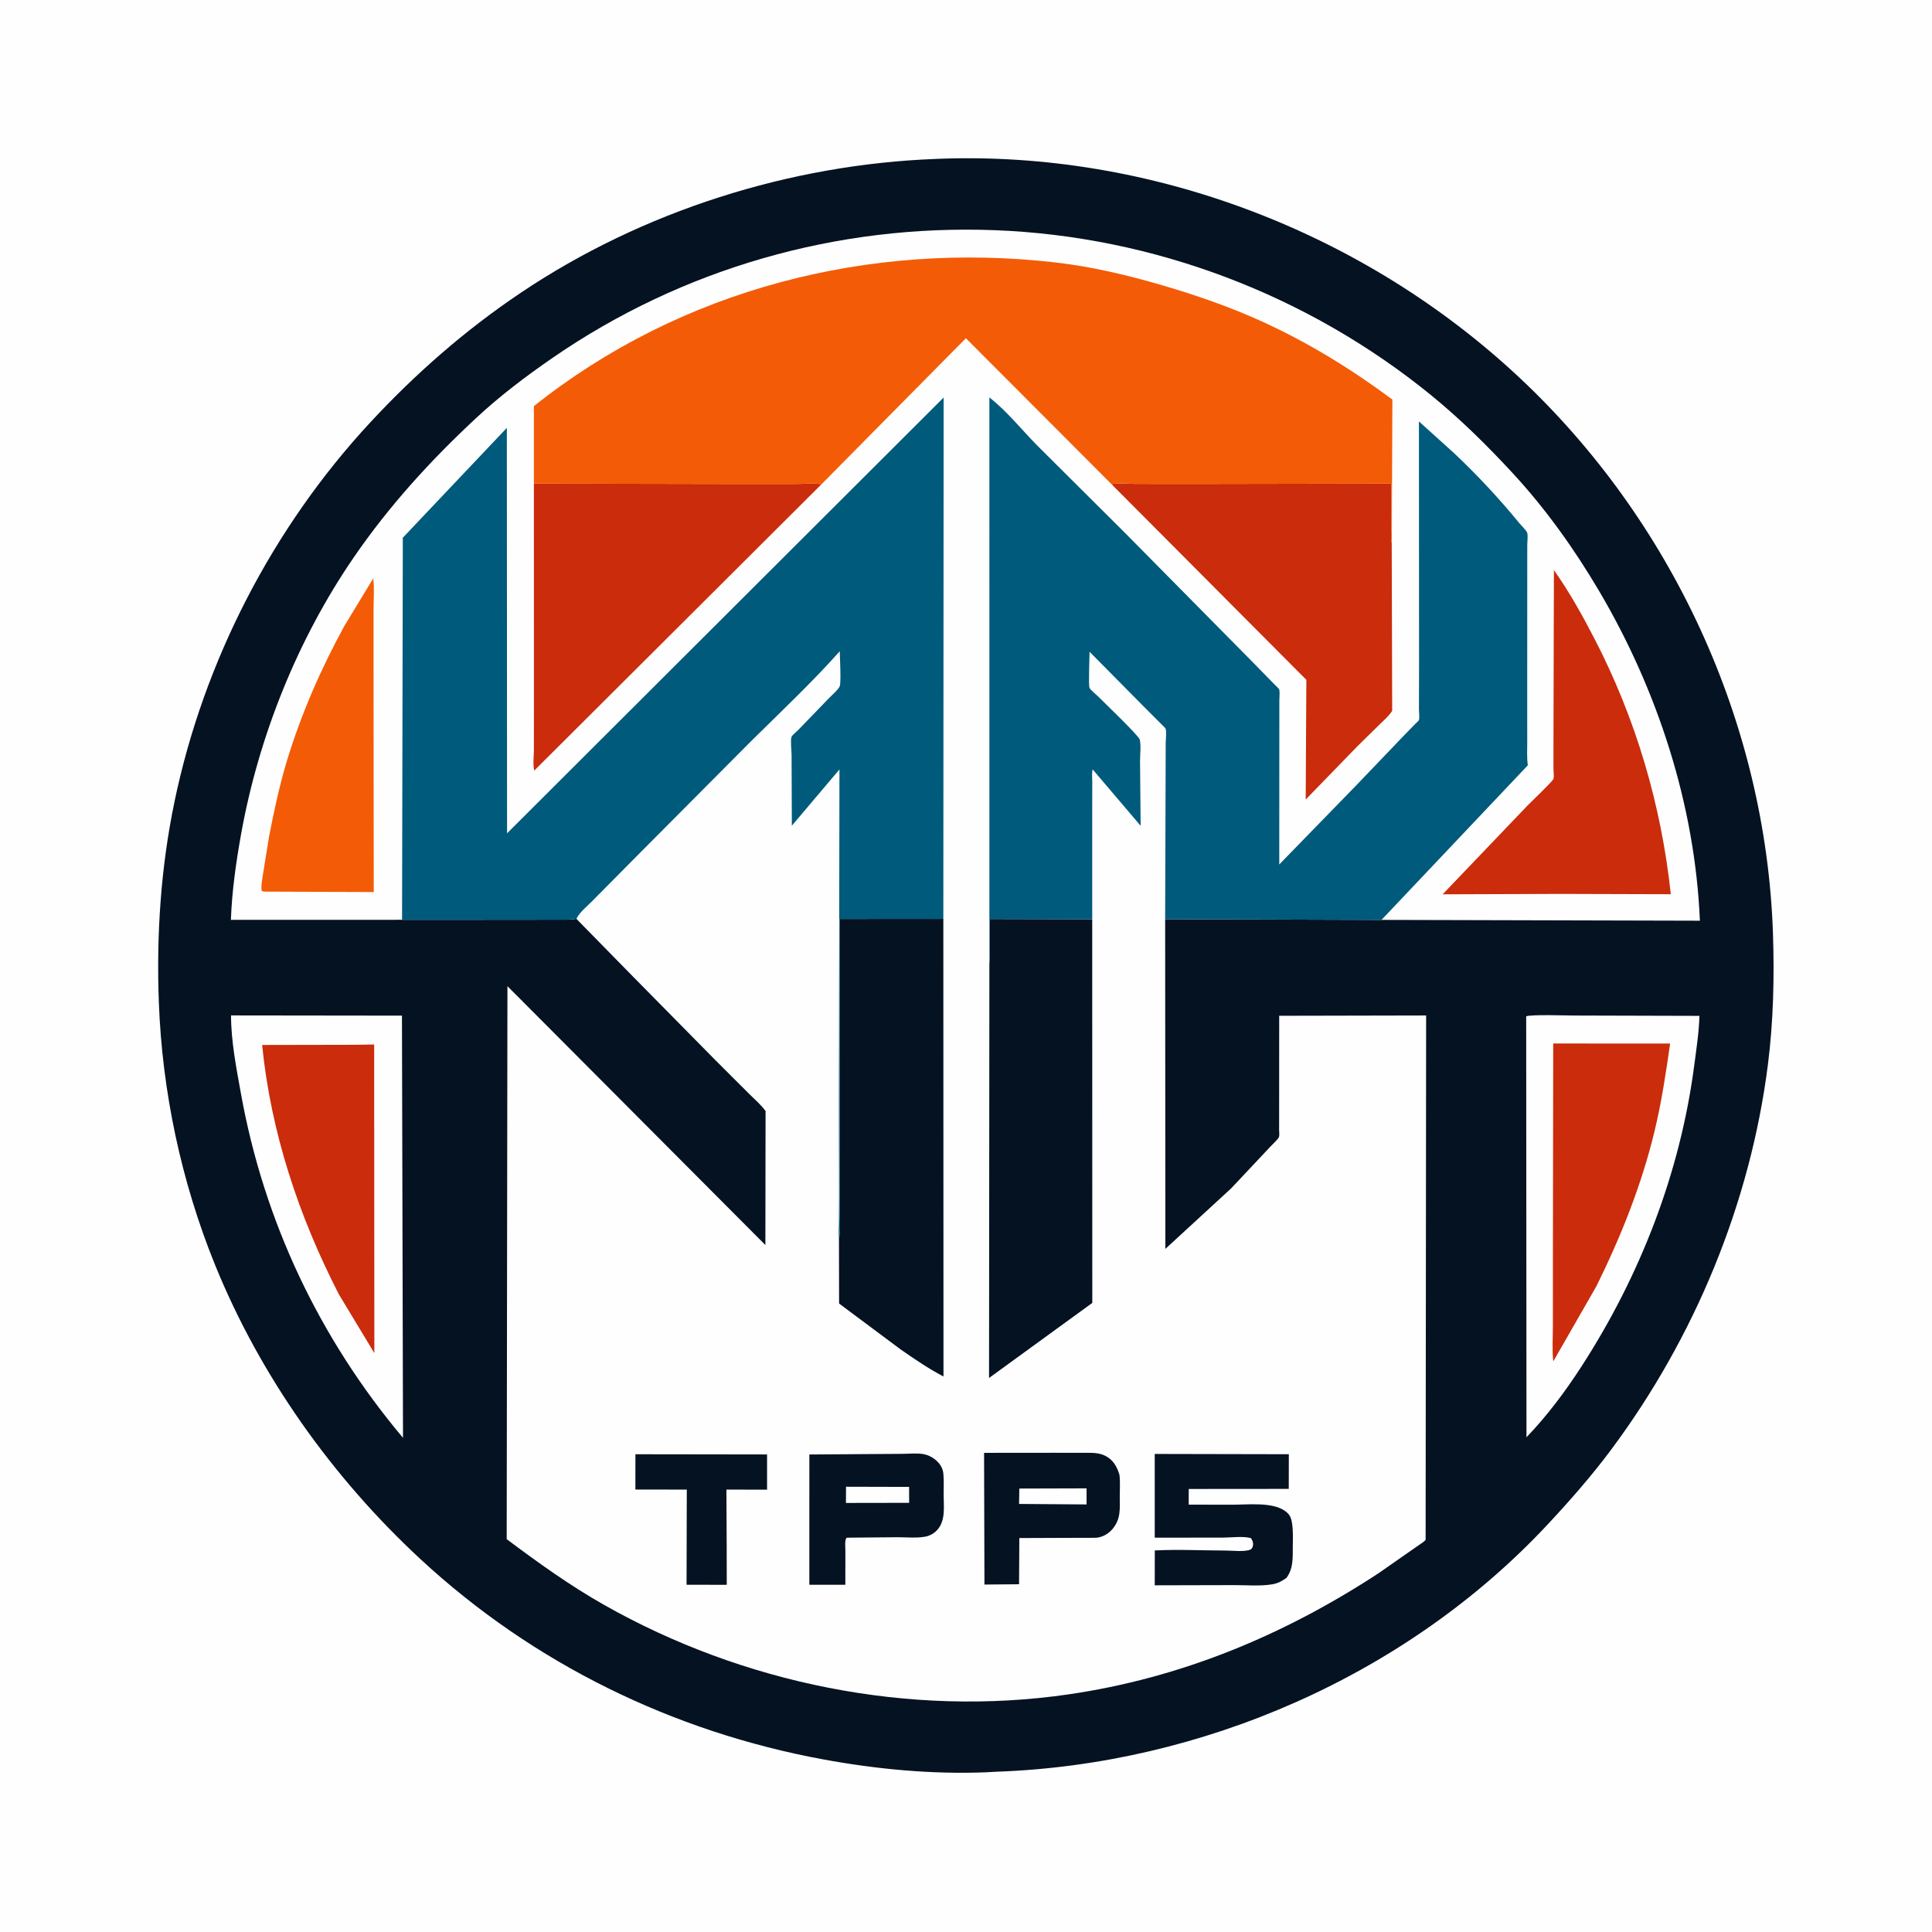
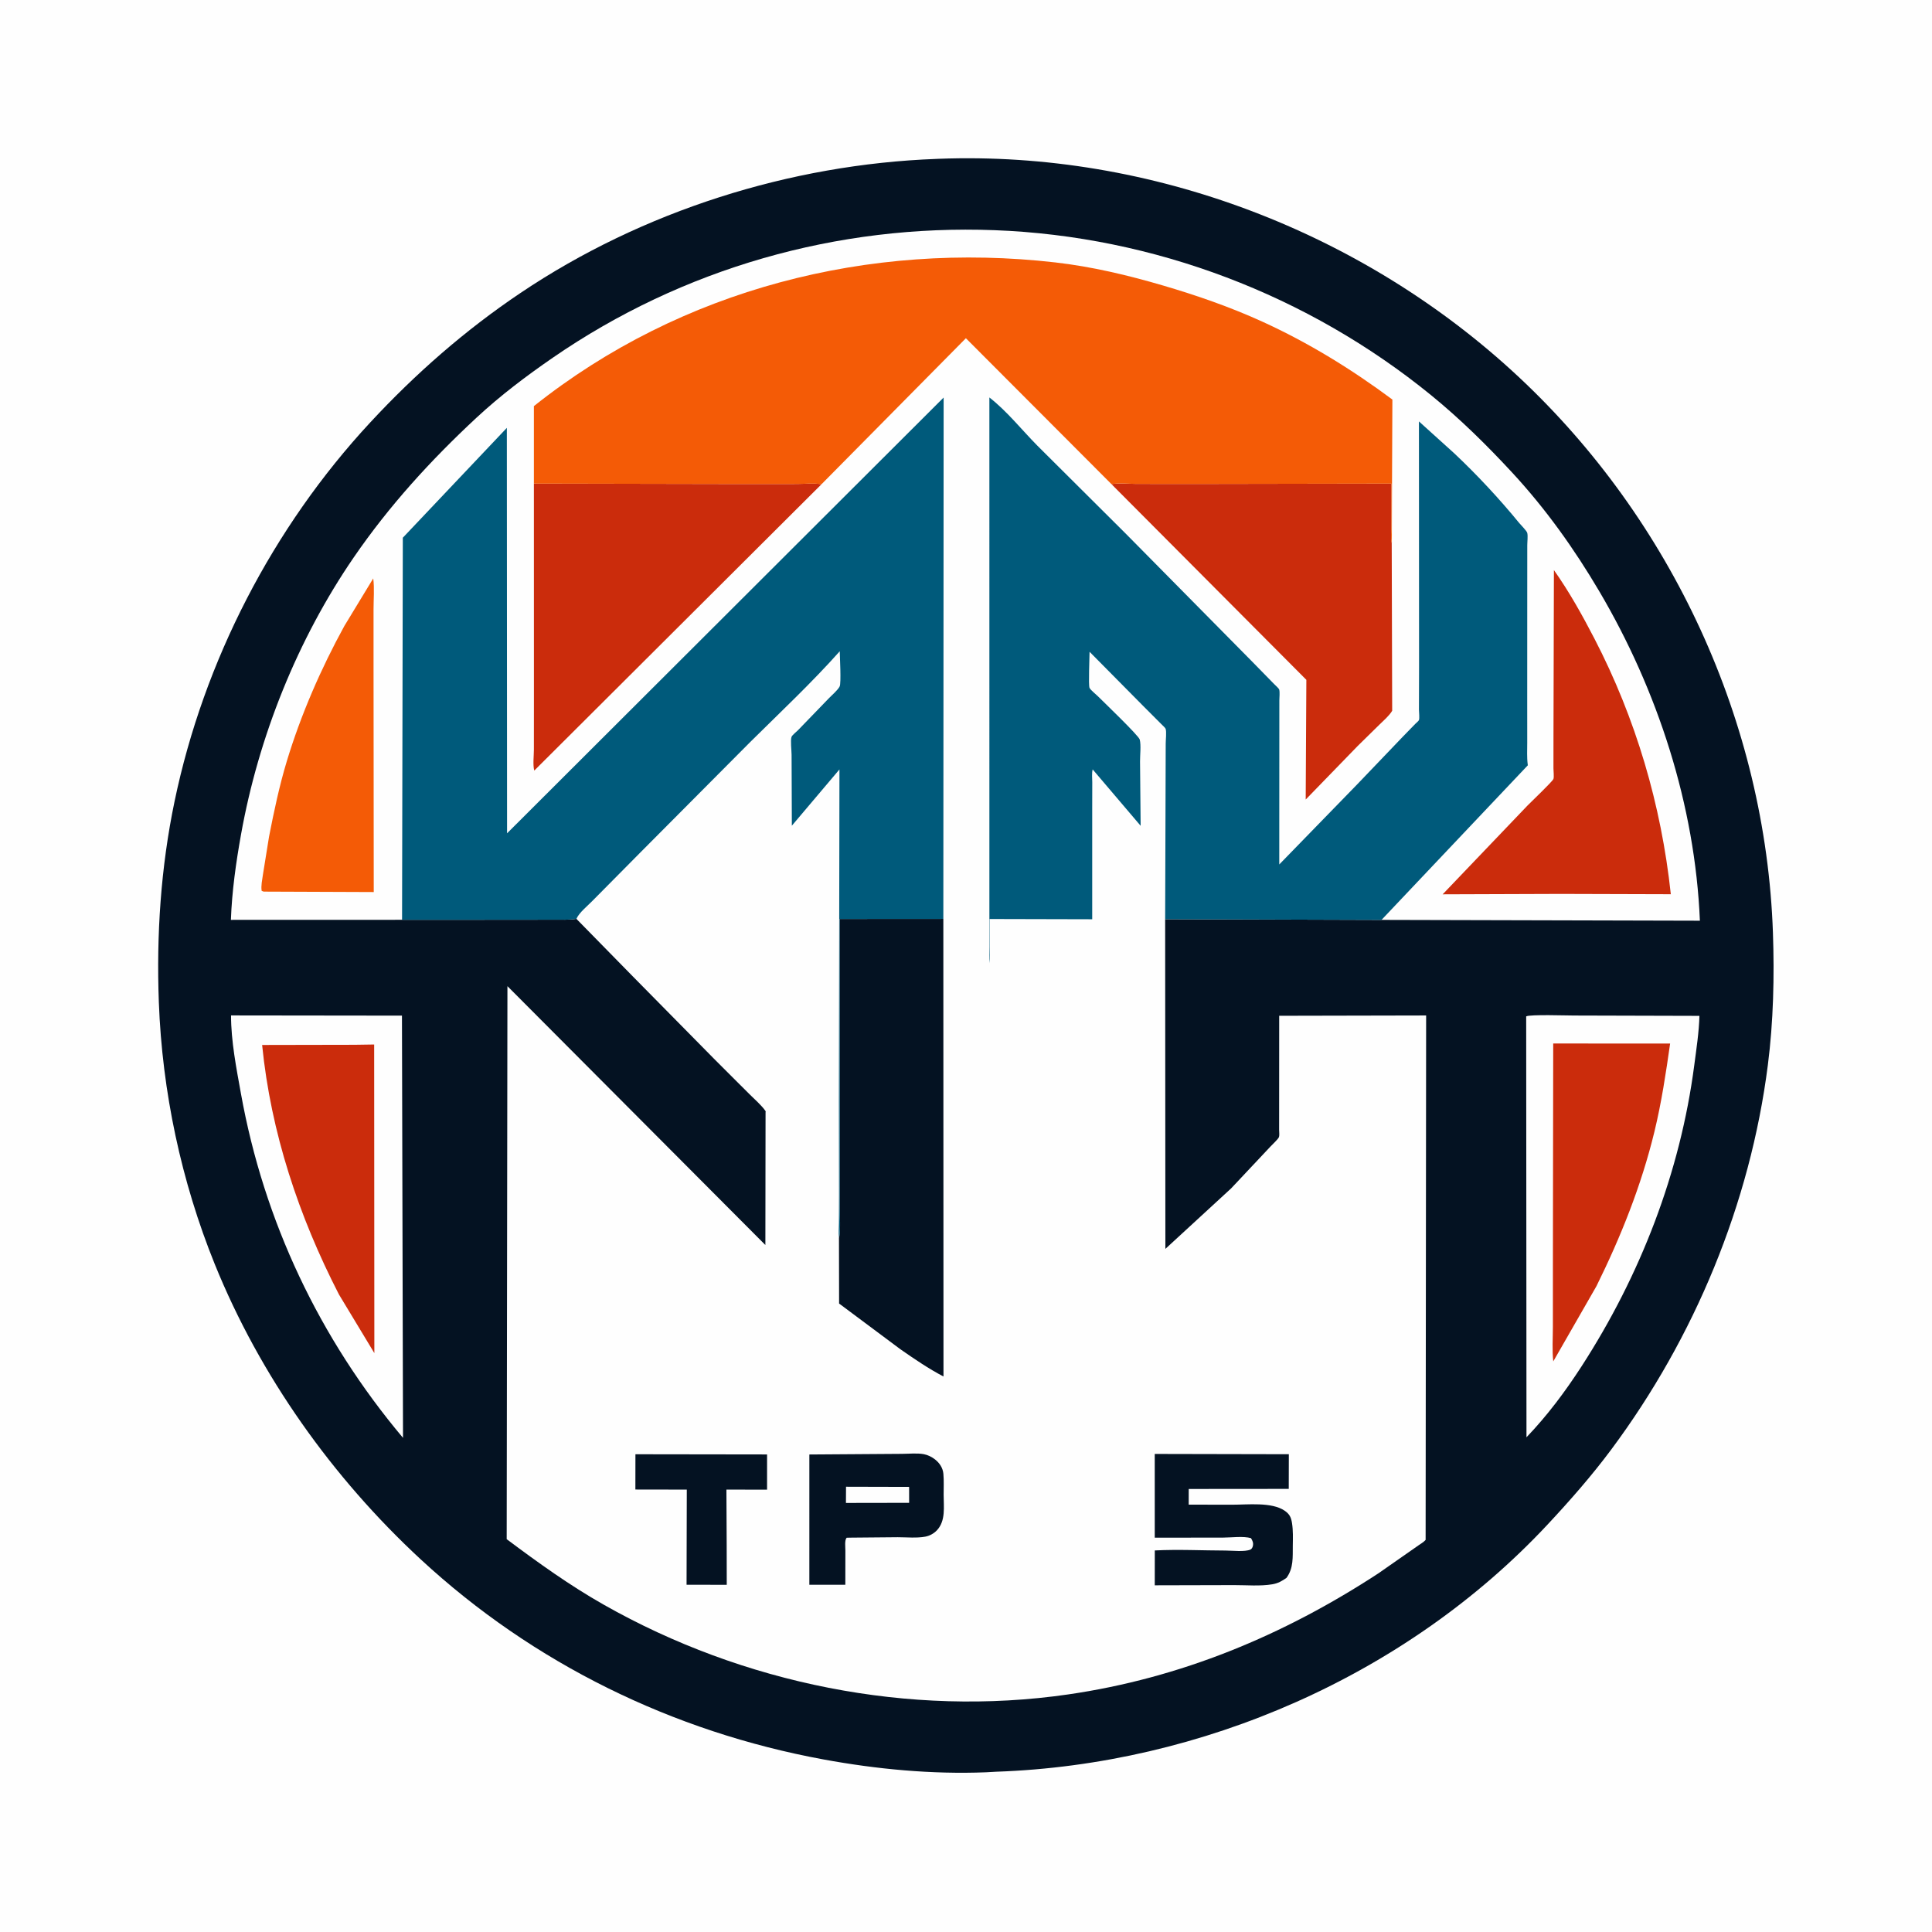
<svg xmlns="http://www.w3.org/2000/svg" version="1.1" style="display: block;" viewBox="0 0 2048 2048" width="1024" height="1024">
  <path transform="translate(0,0)" fill="rgb(254,254,254)" d="M -0 -0 L 2048 0 L 2048 2048 L -0 2048 L -0 -0 z" />
  <path transform="translate(0,0)" fill="rgb(4,18,34)" d="M 992.598 168.447 L 995.373 168.326 C 1220.2 159.843 1445.52 246.079 1609.69 399.393 C 1772.28 551.238 1871.67 765.961 1879.38 988.637 C 1880.99 1035.16 1879.9 1082.79 1874 1129 C 1855.23 1275.92 1796.34 1417.89 1707.98 1536.58 C 1687.28 1564.38 1664.19 1590.7 1640.55 1616.02 C 1491.23 1775.98 1273.87 1870.58 1055.95 1878.1 L 1045.2 1878.7 C 987.868 1880.99 929.343 1875.44 873 1865.09 C 713.248 1835.73 565.282 1763.44 445.906 1652.93 C 352.415 1566.38 275.599 1458.42 227.693 1340.15 C 192.082 1252.23 171.887 1157.02 168.37 1062.25 C 165.72 990.862 170.464 919.493 185.038 849.5 C 216.014 700.735 289.143 559.181 392.466 447.811 C 440.554 395.977 493.08 349.973 551.814 310.5 C 680.949 223.714 837.444 174.194 992.598 168.447 z" />
  <path transform="translate(0,0)" fill="rgb(254,254,254)" d="M 244.915 1076.39 L 426.092 1076.61 L 427.204 1524.19 C 338.713 1418.94 279.755 1294.6 255.381 1159.14 C 250.569 1132.4 244.892 1103.62 244.915 1076.39 z" />
  <path transform="translate(0,0)" fill="rgb(203,44,12)" d="M 375.68 1107.52 L 396.627 1107.21 L 396.829 1434.36 L 359.263 1372.13 C 316.762 1289.48 287.11 1200.47 277.867 1107.71 L 375.68 1107.52 z" />
  <path transform="translate(0,0)" fill="rgb(254,254,254)" d="M 1668.87 1076.5 L 1801.46 1076.86 C 1801.01 1094.13 1798.25 1111.81 1796.02 1128.94 C 1781.22 1242.85 1738.74 1352.23 1676.45 1448.48 C 1659.02 1475.37 1640.31 1500.41 1618.13 1523.59 L 1617.82 1077.4 C 1622.13 1075.16 1660.92 1076.54 1668.87 1076.5 z" />
  <path transform="translate(0,0)" fill="rgb(203,44,12)" d="M 1646.47 1106.16 L 1770.4 1106.18 C 1765.97 1137.37 1761.22 1168.91 1753.78 1199.54 C 1739.9 1256.67 1718.26 1310.85 1692.28 1363.41 L 1646.53 1443.14 C 1645.2 1431.26 1646.12 1418.4 1646.12 1406.41 L 1646.14 1338.19 L 1646.47 1106.16 z" />
  <path transform="translate(0,0)" fill="rgb(254,254,254)" d="M 426.206 975.038 L 244.763 975.095 C 245.867 944.807 250.128 914.551 255.463 884.75 C 274.041 780.986 315.3 677.814 375.083 590.725 C 412.618 536.045 456.725 487.728 505.24 442.654 C 530.37 419.307 557.799 398.621 586.007 379.18 C 723.62 284.34 887.679 237.635 1054.57 244.01 C 1222.98 250.443 1386.63 312.631 1517.29 419.142 C 1547.94 444.123 1576.29 472.101 1603.12 501.109 C 1638.51 539.372 1668.69 581.687 1695.13 626.503 C 1757.21 731.722 1796.82 853.492 1801.96 975.984 L 1464.46 975.127 L 1235.11 974.394 L 1235.35 1323.86 L 1305.07 1259.72 L 1346.73 1215.4 C 1348.65 1213.26 1355.02 1207.48 1355.79 1205.25 C 1356.39 1203.49 1355.92 1199.52 1355.92 1197.52 L 1355.94 1178.71 L 1356 1076.77 L 1511.76 1076.44 L 1511.22 1632.33 C 1508.87 1635.08 1504.86 1637.12 1501.93 1639.35 L 1461 1667.91 C 1360.38 1733.69 1251.62 1778.88 1132.17 1796.18 C 964.045 1820.53 787.632 1784.74 640.125 1701.12 C 603.754 1680.51 570.522 1656.58 537.117 1631.58 L 537.903 1045.37 L 811.331 1319.78 L 811.526 1179.38 L 811.639 1177.97 C 807.162 1171.46 800.158 1165.59 794.583 1159.99 L 757.758 1123.21 L 670.691 1034.91 L 611.02 974.034 C 603.072 975.294 594.898 974.882 586.865 974.901 L 549.495 974.963 L 426.206 975.038 z" />
  <path transform="translate(0,0)" fill="rgb(4,18,34)" d="M 673.583 1541.57 L 813.129 1541.77 L 813.12 1579.1 L 770.025 1579.03 L 770.316 1637.82 L 770.39 1679.97 L 727.785 1679.88 L 728.034 1579.04 L 673.528 1578.95 L 673.583 1541.57 z" />
  <path transform="translate(0,0)" fill="rgb(4,18,34)" d="M 905.681 1541.49 L 956.245 1541.14 C 963.52 1541.11 972.096 1540.18 979.168 1541.46 C 983.464 1542.24 987.861 1544.43 991.265 1547.13 C 996.067 1550.94 999.471 1556.1 1000.03 1562.29 C 1000.68 1569.57 1000.29 1577.23 1000.3 1584.55 C 1000.32 1597.31 1002.64 1612.07 993.177 1622.17 C 989.973 1625.58 985.487 1628.04 980.886 1628.91 C 971.752 1630.62 960.946 1629.52 951.652 1629.52 L 902.75 1629.96 L 897.5 1630.05 C 895.142 1632.59 896.14 1640.07 896.134 1643.71 L 896.08 1679.92 L 857.943 1679.93 L 857.953 1541.82 L 905.681 1541.49 z" />
  <path transform="translate(0,0)" fill="rgb(254,254,254)" d="M 896.827 1576 L 963.702 1576.17 L 963.719 1593.06 L 896.731 1593.17 L 896.827 1576 z" />
-   <path transform="translate(0,0)" fill="rgb(4,18,34)" d="M 1043.16 1540.08 L 1117.65 1540.01 L 1147.5 1540.06 C 1155.25 1540.09 1162.84 1539.46 1170.16 1542.56 C 1177.32 1545.6 1181.8 1550.93 1184.77 1558.01 L 1185.36 1559.5 C 1186.13 1561.37 1186.67 1562.96 1186.86 1565 C 1187.47 1571.77 1187.03 1579.01 1187 1585.84 C 1186.94 1599.32 1188.53 1610 1179.07 1621.07 C 1174.79 1626.09 1168.18 1629.8 1161.5 1630.12 L 1138.25 1630.17 L 1080.53 1630.39 L 1080.25 1679.36 L 1043.56 1679.69 L 1043.16 1540.08 z" />
-   <path transform="translate(0,0)" fill="rgb(254,254,254)" d="M 1080.52 1577.92 L 1151.8 1577.72 L 1151.83 1594.76 L 1080.25 1594.24 L 1080.52 1577.92 z" />
  <path transform="translate(0,0)" fill="rgb(4,18,34)" d="M 1224.07 1541.24 L 1366.22 1541.54 L 1366.13 1578.28 L 1260.1 1578.37 L 1260.07 1594.98 L 1306.19 1595.05 C 1322.45 1595.09 1348.06 1591.99 1361.79 1601.41 C 1367.11 1605.06 1368.65 1608.58 1369.6 1614.62 C 1370.82 1622.41 1370.54 1630.49 1370.42 1638.36 C 1370.25 1650.7 1371.35 1662.11 1363.78 1672.56 C 1358.91 1676.04 1354.7 1678.39 1348.73 1679.41 C 1335.97 1681.6 1321.15 1680.24 1308.21 1680.28 L 1224.09 1680.49 L 1224.13 1643.54 C 1248.9 1642.27 1274.36 1643.59 1299.2 1643.64 C 1305.96 1643.65 1319.81 1645.28 1325.6 1642.56 C 1326.93 1641.93 1327.69 1640.36 1328.04 1639 C 1328.9 1635.72 1327.75 1633.14 1326.08 1630.5 C 1318.15 1628.16 1304.99 1629.91 1296.56 1629.92 L 1224.08 1630.01 L 1224.07 1541.24 z" />
  <path transform="translate(0,0)" fill="rgb(244,91,6)" d="M 395.642 613.146 C 397.018 623.63 395.974 635.287 395.964 645.944 L 395.972 712.044 L 396.192 945.61 L 279.5 945.15 L 277.381 944.353 C 276.472 938.964 278.002 932.532 278.722 927.073 L 285.187 886.922 C 290.418 860.109 296.127 832.98 304.048 806.816 C 318.958 757.567 340.273 708.659 365.037 663.54 L 395.642 613.146 z" />
  <path transform="translate(0,0)" fill="rgb(203,44,12)" d="M 1647.21 604.318 C 1663.47 627.304 1677.17 651.884 1690.1 676.85 C 1733.98 761.534 1760.99 853.121 1771.14 947.919 L 1654.5 947.582 L 1529.28 948.012 L 1619.32 853.801 C 1622.9 850.11 1645.71 828.468 1646.71 825.712 C 1647.49 823.555 1646.71 817.111 1646.72 814.603 L 1646.75 779.653 L 1647.21 604.318 z" />
  <path transform="translate(0,0)" fill="rgb(203,44,12)" d="M 565.948 512.623 L 786.264 513.059 L 844.803 513.007 C 853.052 512.995 862.771 511.935 870.844 513.303 L 566.342 816.863 C 564.704 810.726 565.931 801.335 565.942 794.882 L 565.988 740.803 L 565.948 512.623 z" />
  <path transform="translate(0,0)" fill="rgb(203,44,12)" d="M 1178.19 513.207 C 1186.48 511.784 1195.75 512.916 1204.21 512.939 L 1261.81 513.007 L 1475 512.637 L 1474.93 557.592 C 1474.93 563.221 1473.98 570.315 1475.28 575.669 L 1475.77 753.46 C 1472.56 758.781 1466.9 763.591 1462.45 767.941 L 1439.25 790.719 L 1384.1 847.539 L 1384.79 720.653 L 1178.19 513.207 z" />
-   <path transform="translate(0,0)" fill="rgb(4,18,34)" d="M 1048.79 1021.05 C 1049.58 1015.55 1049.11 1009.5 1049.11 1003.93 L 1049.08 974.181 L 1157.79 974.447 L 1157.87 1381.15 L 1048.43 1460.71 L 1048.79 1021.05 z" />
  <path transform="translate(0,0)" fill="rgb(4,18,34)" d="M 889.338 1311.79 L 889.576 1311.75 C 891.266 1301.47 890.116 1289.25 890.132 1278.73 L 890.176 1212.46 L 890.042 974.13 L 999.977 974.056 L 1000.13 1459.13 C 984.328 1450.88 969.21 1440.51 954.569 1430.35 L 889.475 1381.8 L 889.338 1311.79 z" />
  <path transform="translate(0,0)" fill="rgb(244,91,6)" d="M 565.948 512.623 L 565.947 430.501 C 722.094 306.23 921.561 255.602 1118.69 278.181 C 1157.41 282.616 1195.68 291.727 1233.01 302.693 C 1268.92 313.24 1304.07 325.444 1338.16 340.977 C 1387.12 363.286 1432.86 391.487 1475.99 423.537 L 1475.55 524.47 L 1475.4 574.244 C 1475.39 574.721 1475.62 575.33 1475.28 575.669 C 1473.98 570.315 1474.93 563.221 1474.93 557.592 L 1475 512.637 L 1261.81 513.007 L 1204.21 512.939 C 1195.75 512.916 1186.48 511.784 1178.19 513.207 L 1023.88 358.544 L 870.844 513.303 C 862.771 511.935 853.052 512.995 844.803 513.007 L 786.264 513.059 L 565.948 512.623 z" />
  <path transform="translate(0,0)" fill="rgb(0,90,123)" d="M 426.206 975.038 L 427.001 570.008 L 537.278 453.553 L 537.51 883.346 L 1000.29 421.412 L 999.977 974.056 L 890.042 974.13 L 890.176 1212.46 L 890.132 1278.73 C 890.116 1289.25 891.266 1301.47 889.576 1311.75 L 889.338 1311.79 C 888.739 1306.95 889.284 1301.41 889.306 1296.51 L 889.418 1266.07 L 889.288 1166.81 L 889.855 815.629 L 839.392 875.281 L 839.108 800.068 C 839.101 795.766 837.745 784.709 839.079 781.049 C 839.712 779.315 844.365 775.632 845.964 773.992 L 878.334 740.502 C 881.691 736.98 887.946 731.818 890.099 727.597 C 891.798 724.267 890.242 695.795 890.189 690.355 C 860.427 723.79 827.143 754.996 795.356 786.499 L 678.565 903.896 L 627.866 955.095 C 622.895 960.234 613.776 967.526 611.02 974.034 C 603.072 975.294 594.898 974.882 586.865 974.901 L 549.495 974.963 L 426.206 975.038 z" />
  <path transform="translate(0,0)" fill="rgb(0,90,123)" d="M 1048.79 1021.05 L 1048.78 421.332 C 1067.32 435.739 1083.01 455.551 1099.53 472.295 L 1193.14 565.483 L 1327.02 701 L 1350.51 725.004 C 1351.68 726.26 1355.61 729.638 1356 730.968 C 1356.82 733.824 1356.16 739.388 1356.16 742.5 L 1356.14 775.122 L 1356.07 916.356 L 1438.58 831.561 L 1487.11 780.857 L 1500.41 767.196 C 1501.16 766.419 1503.71 764.353 1504.09 763.427 C 1504.95 761.377 1504.13 754.818 1504.14 752.3 L 1504.26 706.949 L 1504.13 446.71 L 1541.54 480.515 C 1566 503.585 1589.19 528.477 1610.5 554.49 C 1612.37 556.774 1618.47 562.74 1618.98 565.023 C 1619.76 568.492 1618.97 574.288 1618.97 577.942 L 1618.95 612.533 L 1618.91 746.636 L 1618.93 787.203 C 1618.94 794.845 1618.46 802.733 1619.44 810.309 L 1619.57 811.232 L 1464.46 975.127 L 1235.11 974.394 L 1235.7 788.211 C 1235.68 784.608 1236.75 775.577 1235.57 772.477 C 1235.14 771.351 1231.93 768.535 1230.99 767.541 L 1211.98 748.5 L 1154.98 690.909 C 1154.98 696.593 1153.66 726.226 1154.94 729.134 C 1155.94 731.406 1161.79 736.024 1163.72 737.969 C 1169.21 743.491 1207.11 779.755 1208.18 783.969 C 1209.73 790.144 1208.42 800.625 1208.49 807.192 L 1209.13 875.378 L 1158.28 815.61 C 1157.18 819.58 1157.86 824.999 1157.85 829.217 L 1157.79 857.431 L 1157.79 974.447 L 1049.08 974.181 L 1049.11 1003.93 C 1049.11 1009.5 1049.58 1015.55 1048.79 1021.05 z" />
</svg>